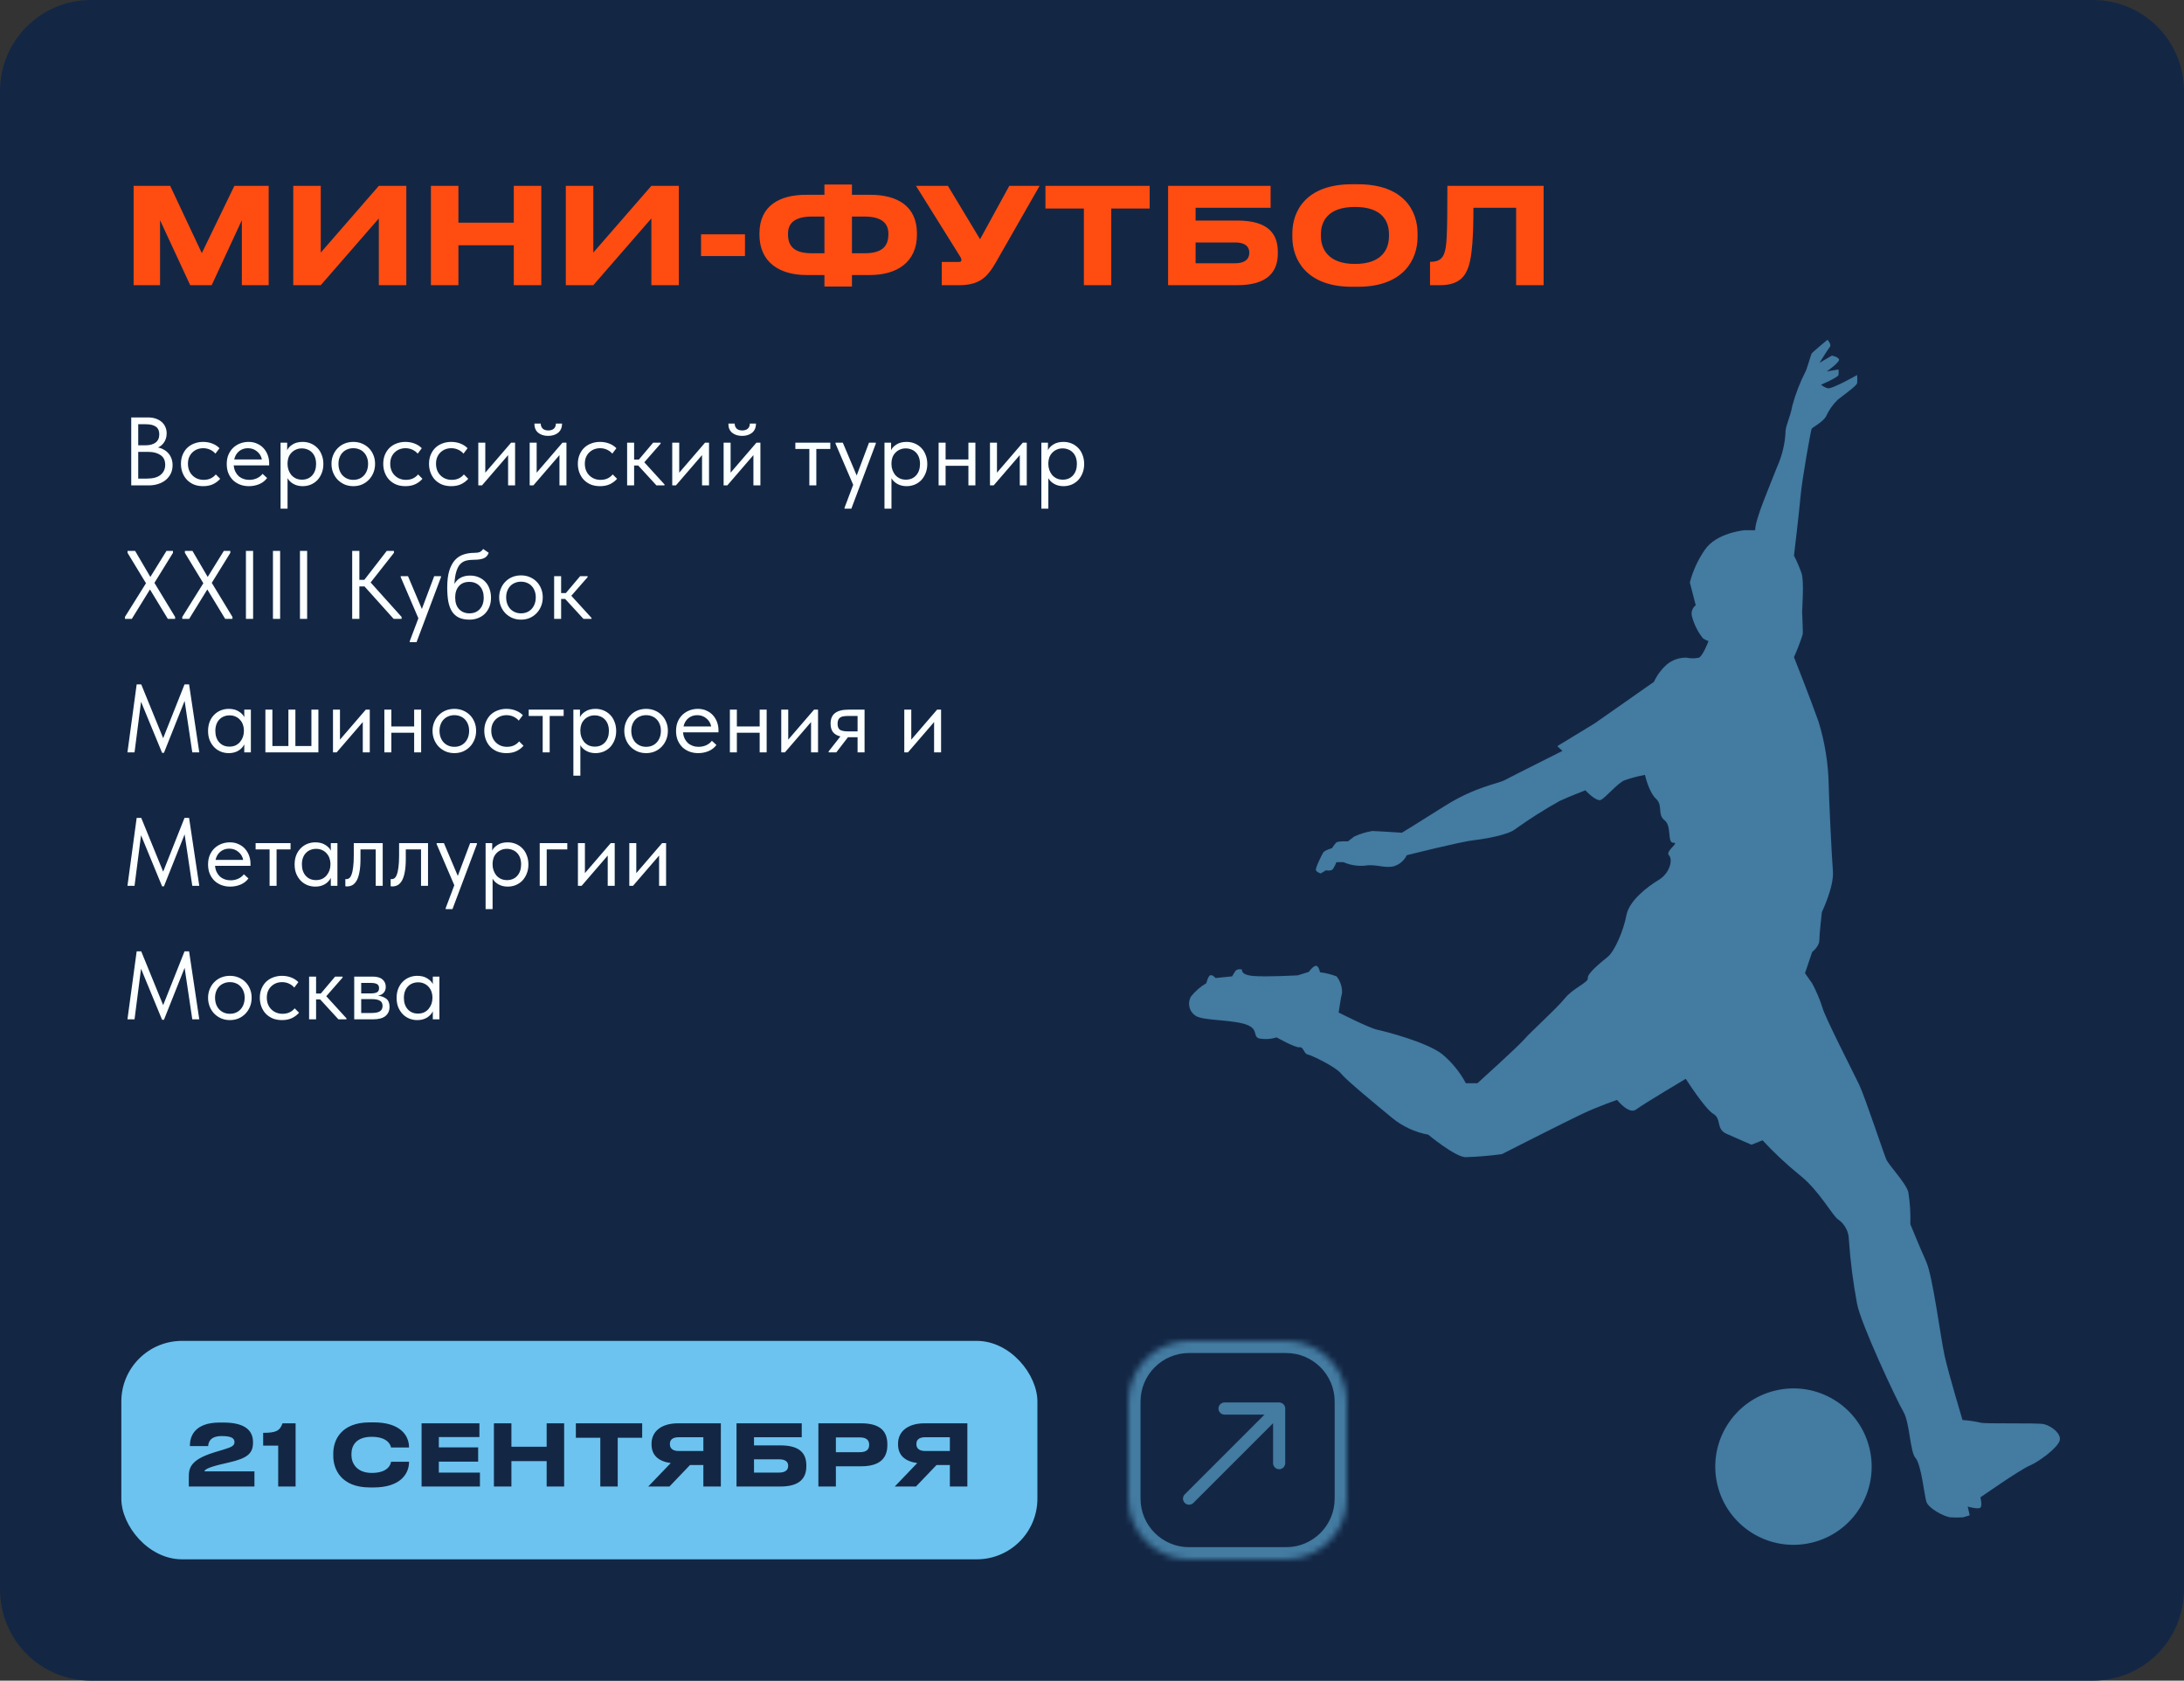
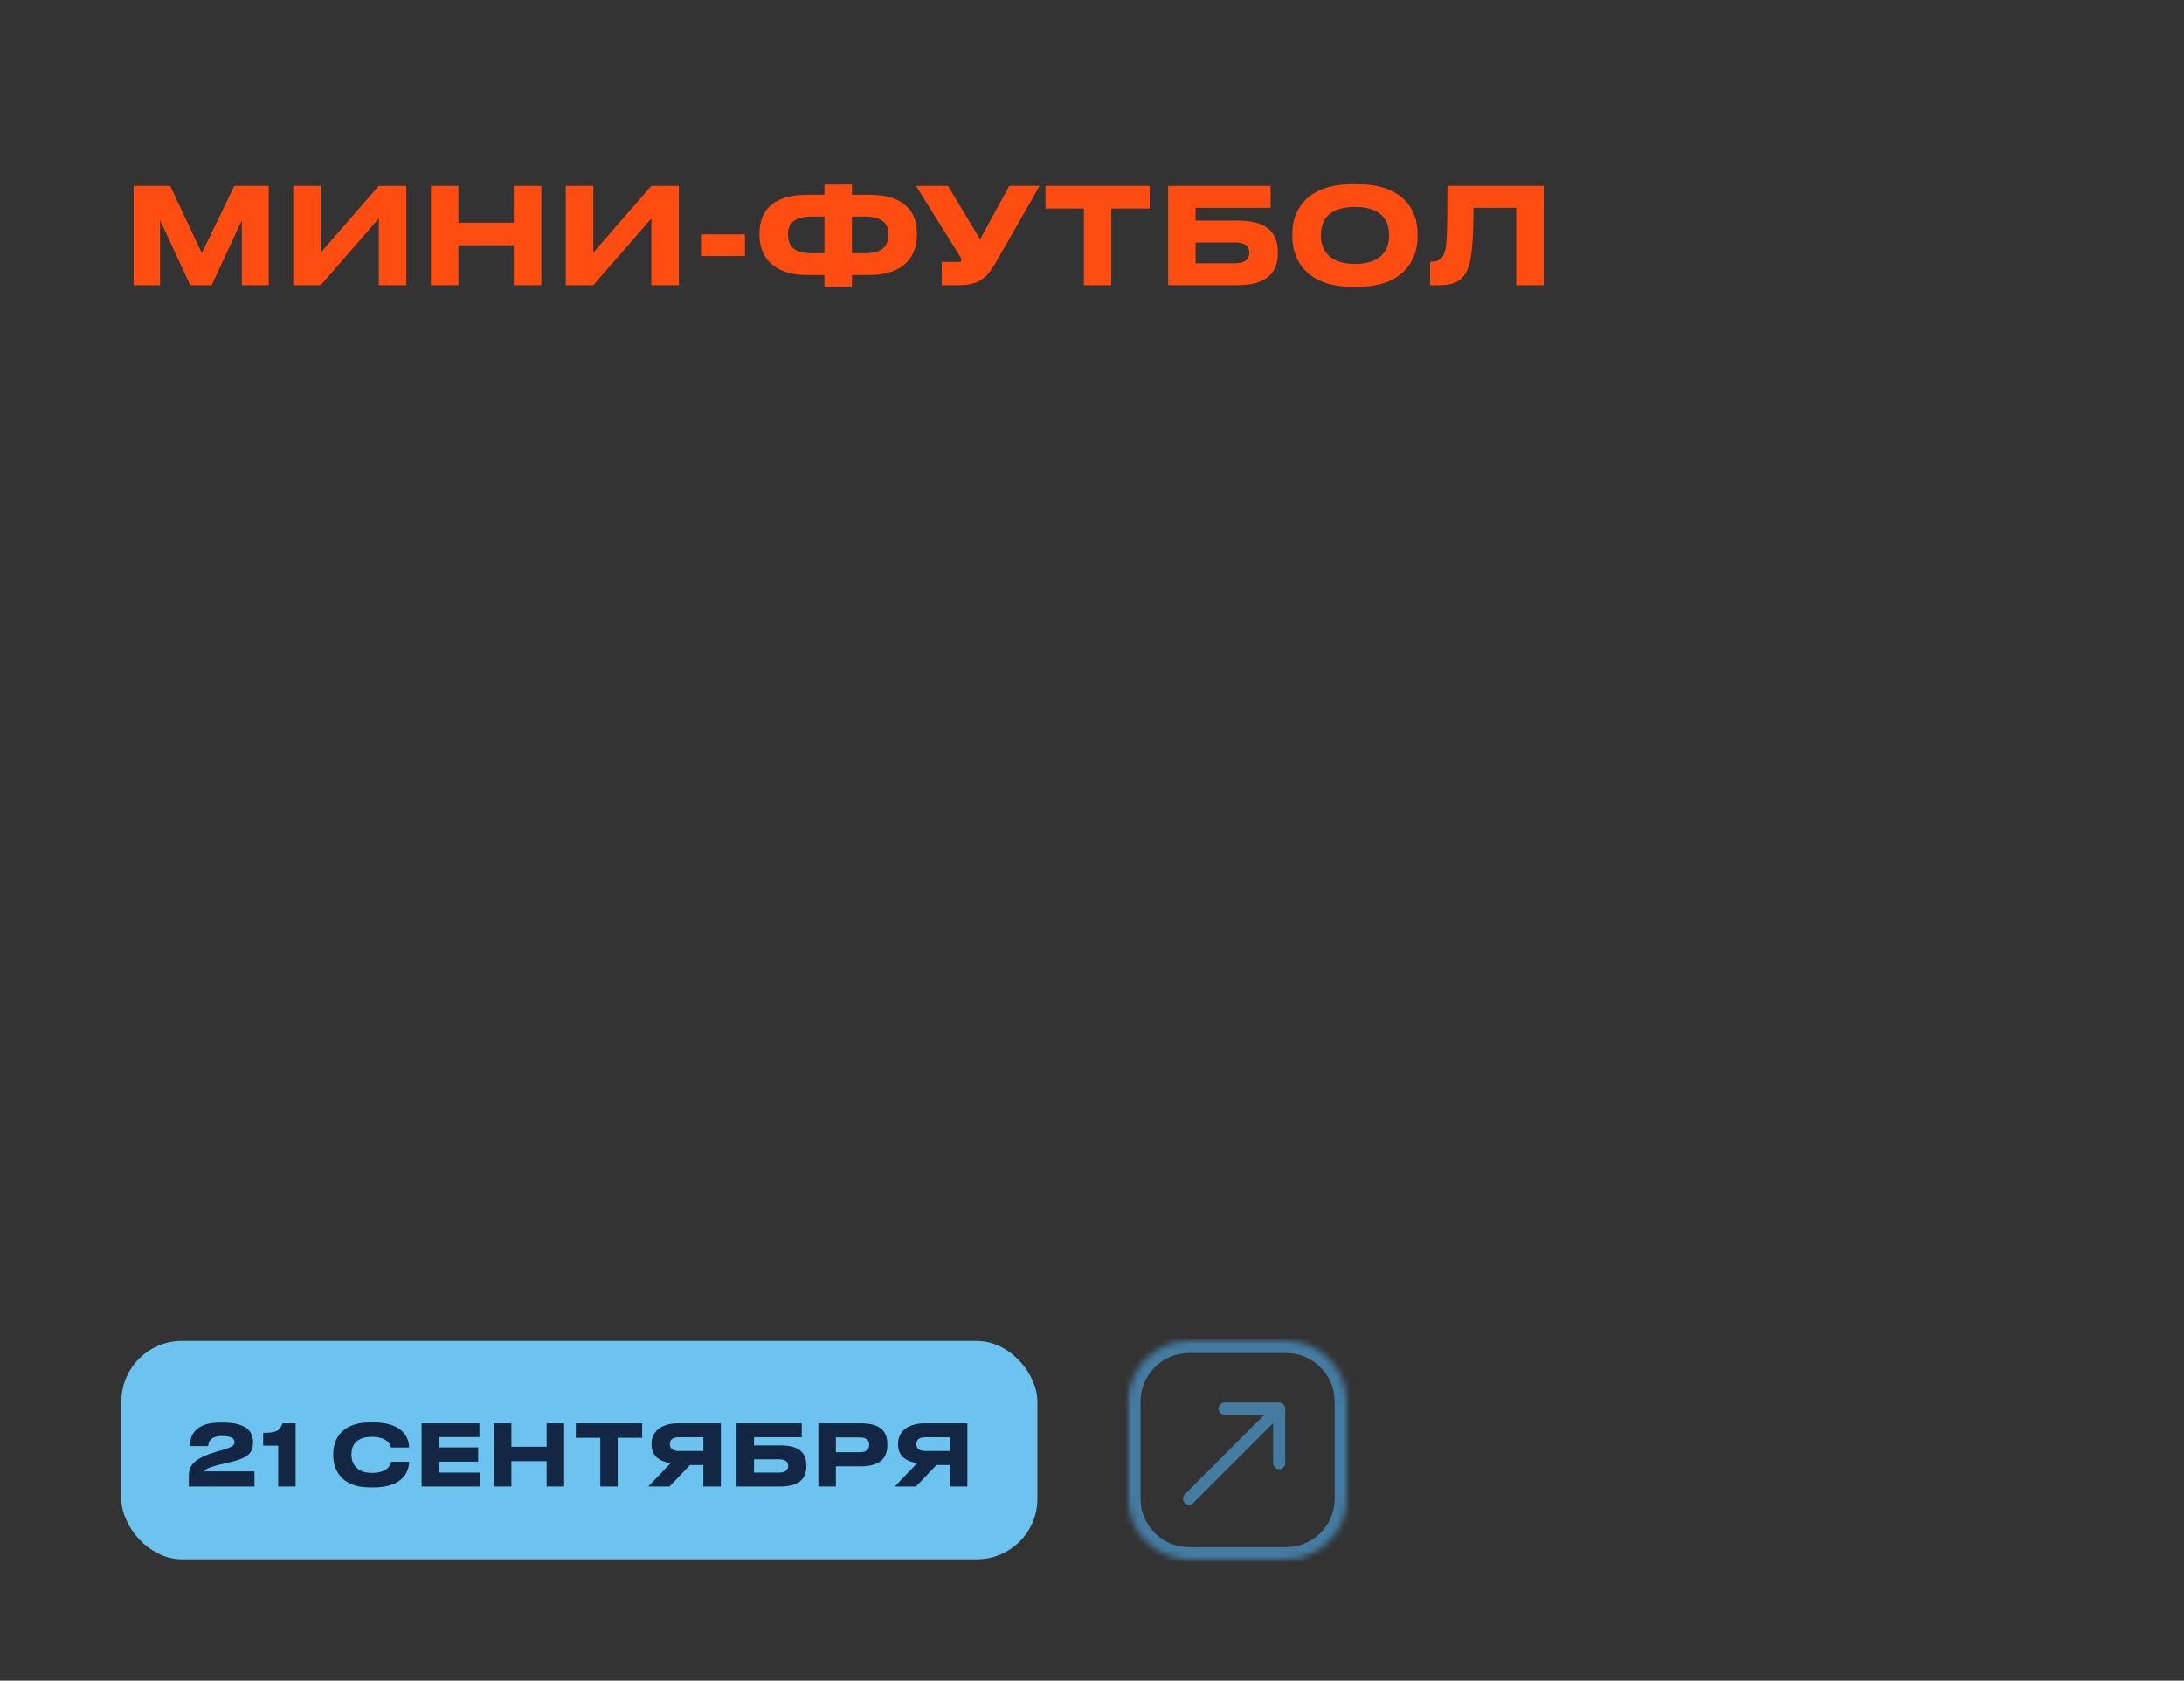
<svg xmlns="http://www.w3.org/2000/svg" width="360" height="277" viewBox="0 0 360 277" fill="none">
  <rect x="0" y="0" width="360" height="277" fill="#333333" stroke="none" />
-   <path d="M0 15C0 6.716 6.716 0 15 0H345C353.284 0 360 6.716 360 15V262C360 270.284 353.284 277 345 277H15C6.716 277 0 270.284 0 262V15Z" fill="#132745" />
-   <path d="M336.888 234.717C335.706 234.472 327.107 234.717 326.435 234.471C325.466 234.25 324.481 234.107 323.49 234.044C323.49 234.044 321.208 226.463 320.535 223.427C319.863 220.391 318.599 210.365 317.499 207.92C316.399 205.475 314.891 201.766 314.891 201.766C314.947 199.99 314.834 198.212 314.554 196.457C314.136 194.949 311.355 192.076 310.918 191.067C310.482 190.058 307.382 180.705 306.455 178.768C305.528 176.832 300.728 167.47 300.392 166.043C299.953 164.673 299.39 163.347 298.71 162.079L297.529 160.398L298.71 156.898C298.71 156.898 299.892 155.989 299.892 154.962C299.892 153.935 300.31 150.326 300.31 150.326C300.31 150.326 302.337 146.117 302.128 143.59C301.919 141.063 301.437 130.646 301.437 129.465C301.375 125.891 300.809 122.345 299.756 118.93C298.32 114.885 295.711 108.312 295.711 108.312C296.25 107.102 296.727 105.864 297.138 104.604C297.229 104.013 297.056 101.486 297.056 100.895C297.056 100.304 297.392 95.841 296.974 94.532C296.626 93.518 296.203 92.531 295.711 91.578C295.711 91.578 296.547 84.588 296.802 81.725C297.056 78.861 298.492 70.935 298.62 70.68C298.747 70.426 300.438 69.589 300.974 68.662C301.444 67.622 302.104 66.679 302.919 65.881C303.755 65.208 306.037 63.599 306.119 63.154C306.162 62.706 306.162 62.256 306.119 61.809C306.119 61.809 301.956 64.181 301.274 63.99C300.868 63.885 300.493 63.682 300.183 63.399C300.183 63.399 302.965 62.218 303.046 61.799C303.091 61.498 303.091 61.192 303.046 60.89L301.11 61.227C301.11 61.227 303.383 59.627 303.128 59.2C302.874 58.772 301.956 58.609 301.956 58.609L299.928 59.791C299.928 59.791 301.274 57.6 301.619 57.182C301.965 56.764 301.228 56 301.228 56C301.228 56 298.71 58.082 298.61 58.282C298.51 58.481 297.801 60.936 297.638 61.181C296.704 63.008 295.964 64.927 295.429 66.908C295.111 68.726 294.375 70.053 294.329 71.035C294.246 73.062 293.777 75.055 292.947 76.907C291.638 80.297 289.311 85.56 289.311 87.388C288.402 87.388 287.593 87.388 287.593 87.388C287.593 87.388 282.912 87.778 281.003 90.642C279.878 92.269 279.047 94.081 278.549 95.996L279.513 99.759C279.239 99.965 279.034 100.249 278.924 100.573C278.814 100.897 278.803 101.247 278.894 101.577C279.239 102.903 279.858 104.142 280.712 105.213C280.996 105.401 281.301 105.554 281.621 105.667C281.621 105.667 280.712 108.085 280.049 108.394C279.366 108.539 278.66 108.539 277.976 108.394C276.834 108.373 275.719 108.749 274.822 109.458C273.89 110.261 273.143 111.256 272.631 112.376L262.878 119.211L256.697 122.975L257.542 123.765C257.542 123.765 249.361 127.865 248.107 128.538C246.852 129.21 243.162 129.665 238.108 132.864C233.054 136.064 231.081 137.246 231.081 137.246C231.081 137.246 226.809 136.964 226.191 136.964C225.165 137.135 224.165 137.44 223.219 137.873L222.201 138.664C222.201 138.664 220.519 138.6 220.237 138.882C219.986 139.164 219.761 139.468 219.564 139.791C219.564 139.791 218.328 140.136 218.101 140.527C217.874 140.918 216.756 143.109 216.919 143.445C217.083 143.781 217.71 143.954 217.71 143.954L218.556 143.445C218.556 143.445 219.465 143.618 219.728 143.218C219.952 142.865 220.141 142.49 220.292 142.1H221.446C222.589 142.599 223.842 142.793 225.082 142.663C226.827 142.382 228.236 143.163 229.745 142.772C230.209 142.636 230.639 142.404 231.007 142.091C231.375 141.777 231.673 141.39 231.881 140.954C231.881 140.954 240.817 138.709 242.898 138.482C244.98 138.255 248.625 137.573 249.752 136.664C252.114 134.973 254.569 133.416 257.106 132.001C258.569 131.319 261.324 130.256 261.324 130.256C261.324 130.256 263.142 132.219 263.905 131.828C264.669 131.437 266.632 129.101 267.723 128.628C268.838 128.229 269.984 127.925 271.15 127.719C271.15 127.719 271.768 130.528 272.968 131.646C274.168 132.764 273.141 134.237 274.377 135.191C275.613 136.146 274.768 138.955 275.84 138.9C276.913 138.846 274.431 140.3 275.104 140.973C275.777 141.645 275.277 143.9 273.422 145.018C271.568 146.136 268.532 148.444 268.086 150.862C267.641 153.28 266.178 156.762 264.996 157.716C263.814 158.671 261.624 160.443 261.733 161.198C261.842 161.952 259.324 162.825 257.915 164.57C256.506 166.315 252.352 170.024 251.288 171.26C250.225 172.496 243.535 178.532 243.535 178.532H241.626C240.65 176.707 239.333 175.087 237.744 173.76C235.272 171.787 228.364 169.997 227.018 169.715C225.673 169.433 220.655 166.879 220.655 166.879C220.655 166.879 221.055 164.152 221.219 163.643C221.252 162.654 220.929 161.687 220.31 160.916C219.43 160.588 218.515 160.362 217.583 160.243C217.583 160.243 217.374 159.125 216.892 159.18C216.41 159.234 215.729 160.189 215.729 160.189L213.911 160.752C213.911 160.752 208.847 161.034 206.639 160.861C204.43 160.689 204.73 159.798 204.73 159.798C204.73 159.798 203.948 159.571 203.612 160.08C203.427 160.349 203.257 160.628 203.103 160.916L200.376 161.198C200.376 161.198 199.821 160.58 199.467 160.752C199.112 160.925 198.849 162.043 198.849 162.043C197.879 162.613 197.023 163.355 196.322 164.234C196.007 164.775 195.919 165.42 196.077 166.026C196.235 166.632 196.627 167.151 197.167 167.47C198.512 168.224 202.839 168.051 205.202 168.788C207.566 169.524 206.439 170.751 207.502 171.142C208.476 171.33 209.482 171.274 210.429 170.978C210.429 170.978 213.511 172.715 214.192 172.605C214.874 172.496 214.92 173.669 215.538 173.787C216.156 173.905 220.146 175.805 221.046 176.932C221.946 178.059 226.609 181.877 229.418 184.204C231.149 185.637 233.217 186.604 235.426 187.013C235.426 187.013 239.808 190.649 241.553 190.722C243.563 190.659 245.569 190.492 247.561 190.222C247.561 190.222 258.069 184.877 260.815 183.586C263.56 182.295 266.55 181.286 266.55 181.286C266.55 181.286 268.514 183.759 269.695 182.859C270.877 181.959 277.876 177.805 277.876 177.805C277.876 177.805 281.021 182.75 282.421 183.586C283.821 184.422 282.812 186.059 284.557 186.849C286.303 187.64 288.712 188.667 288.712 188.667L290.53 187.94C292.434 189.994 294.482 191.91 296.656 193.676C299.801 196.148 302.11 200.412 302.946 200.948C303.505 201.329 303.962 201.84 304.279 202.437C304.596 203.034 304.762 203.699 304.764 204.375C305.008 207.901 305.458 211.409 306.11 214.883C306.728 218.191 312.627 230.781 313.727 232.635C314.827 234.49 314.818 239.289 315.745 240.298C316.672 241.307 317.181 246.288 317.517 247.461C317.854 248.634 320.553 249.997 321.472 250.079C322.174 250.125 322.878 250.125 323.58 250.079L324.68 249.743L324.344 248.306C324.344 248.306 326.107 248.815 326.444 248.479C326.78 248.143 326.444 246.788 326.444 246.788C326.444 246.788 332.934 242.243 334.534 241.571C336.134 240.898 339.17 238.617 339.506 237.435C339.842 236.253 338.024 234.971 336.888 234.717Z" fill="#437BA1" />
-   <path d="M298.588 254.268C305.516 252.633 309.807 245.691 308.172 238.762C306.537 231.834 299.595 227.543 292.666 229.178C285.738 230.814 281.447 237.756 283.082 244.684C284.718 251.612 291.66 255.903 298.588 254.268Z" fill="#437BA1" />
  <path d="M22.024 47V30.632H28.052L33.266 41.72L38.634 30.632H44.288V47H39.866V36.286L34.894 47H31.352L26.38 36.286V47H22.024ZM62.444 47V36L52.874 47H48.342V30.632H52.874V41.632L62.444 30.632H66.976V47H62.444ZM84.692 47V40.422H75.562V47H71.03V30.632H75.562V36.704H84.692V30.632H89.224V47H84.692ZM107.368 47V36L97.798 47H93.266V30.632H97.798V41.632L107.368 30.632H111.9V47H107.368ZM115.558 38.618H122.796V42.204H115.558V38.618ZM135.898 32.106V30.412H140.43V32.106H143.444C147.778 32.106 151.144 33.866 151.144 38.486V38.662C151.144 43.282 147.756 45.328 143.4 45.328H140.43V47.22H135.898V45.328H132.928C128.572 45.328 125.184 43.282 125.184 38.662V38.486C125.184 33.866 128.55 32.106 132.884 32.106H135.898ZM135.898 35.692H133.83C131.344 35.692 129.892 36.55 129.892 38.486V38.662C129.892 40.884 131.3 41.742 133.83 41.742H135.898V35.692ZM140.43 35.692V41.742H142.498C145.028 41.742 146.436 40.884 146.436 38.662V38.486C146.436 36.55 144.984 35.692 142.498 35.692H140.43ZM171.361 30.632L164.079 43.37C162.671 45.768 161.395 47 158.051 47H155.235V43.172H158.073C158.337 43.172 158.469 43.084 158.469 42.886V42.864C158.469 42.622 158.403 42.49 158.161 42.116L150.989 30.632H156.247L161.549 39.432L166.367 30.632H171.361ZM178.662 47V34.372H172.326V30.632H189.508V34.372H183.172V47H178.662ZM192.545 47V30.632H209.441V34.24H197.077V36.352H203.963C209.045 36.352 210.629 38.53 210.629 41.522V41.764C210.629 44.756 208.979 47 203.963 47H192.545ZM197.077 43.392H203.611C205.173 43.392 205.921 42.71 205.921 41.72V41.566C205.921 40.598 205.173 39.96 203.611 39.96H197.077V43.392ZM222.859 30.368H223.827C231.483 30.368 233.661 34.856 233.661 38.442V39.102C233.661 42.622 231.483 47.264 223.827 47.264H222.859C215.203 47.264 213.025 42.622 213.025 39.102V38.442C213.025 34.878 215.203 30.368 222.859 30.368ZM228.953 38.926V38.618C228.953 36.594 227.963 34.108 223.343 34.108C218.767 34.108 217.733 36.594 217.733 38.618V38.926C217.733 40.906 218.833 43.502 223.343 43.502C227.941 43.502 228.953 40.906 228.953 38.926ZM249.911 47V34.24H242.871C242.871 38.706 242.673 42.116 242.079 43.898C241.551 45.46 240.605 47 237.349 47H235.721V43.15H235.875C237.217 43.15 237.767 42.534 238.031 41.852C238.471 40.708 238.581 39.146 238.581 30.632H254.443V47H249.911Z" fill="#FF4D12" />
-   <path d="M21.632 68.8H24.416C24.875 68.8 25.291 68.864 25.664 68.992C26.048 69.12 26.373 69.301 26.64 69.536C26.907 69.76 27.109 70.032 27.248 70.352C27.397 70.672 27.472 71.029 27.472 71.424C27.472 71.744 27.429 72.032 27.344 72.288C27.259 72.544 27.147 72.768 27.008 72.96C26.869 73.152 26.715 73.317 26.544 73.456C26.373 73.584 26.208 73.685 26.048 73.76C26.4 73.824 26.72 73.941 27.008 74.112C27.307 74.272 27.563 74.48 27.776 74.736C27.989 74.981 28.155 75.269 28.272 75.6C28.389 75.931 28.448 76.288 28.448 76.672C28.448 77.173 28.352 77.627 28.16 78.032C27.968 78.437 27.696 78.789 27.344 79.088C27.003 79.376 26.587 79.6 26.096 79.76C25.616 79.92 25.088 80 24.512 80H21.632V68.8ZM22.784 74.48V78.88H24.224C25.237 78.88 25.989 78.672 26.48 78.256C26.981 77.84 27.232 77.291 27.232 76.608C27.232 75.883 26.976 75.349 26.464 75.008C25.952 74.656 25.296 74.48 24.496 74.48H22.784ZM22.784 69.92V73.392H24C24.693 73.392 25.243 73.243 25.648 72.944C26.053 72.635 26.256 72.181 26.256 71.584C26.256 71.019 26.075 70.603 25.712 70.336C25.349 70.059 24.779 69.92 24 69.92H22.784ZM33.476 80.128C32.911 80.128 32.404 80.037 31.956 79.856C31.508 79.664 31.124 79.403 30.804 79.072C30.495 78.741 30.255 78.352 30.084 77.904C29.914 77.456 29.828 76.971 29.828 76.448C29.828 75.883 29.924 75.376 30.116 74.928C30.308 74.48 30.564 74.101 30.884 73.792C31.215 73.483 31.599 73.248 32.036 73.088C32.484 72.917 32.964 72.832 33.476 72.832C34.02 72.832 34.527 72.923 34.996 73.104C35.466 73.285 35.86 73.541 36.18 73.872L35.508 74.768C35.274 74.491 34.98 74.272 34.628 74.112C34.276 73.952 33.898 73.872 33.492 73.872C33.151 73.872 32.826 73.931 32.516 74.048C32.218 74.165 31.951 74.336 31.716 74.56C31.492 74.773 31.311 75.04 31.172 75.36C31.044 75.669 30.98 76.027 30.98 76.432C30.98 76.827 31.044 77.189 31.172 77.52C31.3 77.84 31.482 78.117 31.716 78.352C31.951 78.587 32.223 78.768 32.532 78.896C32.852 79.024 33.199 79.088 33.572 79.088C34.01 79.088 34.399 79.008 34.74 78.848C35.082 78.677 35.359 78.459 35.572 78.192L36.292 78.912C35.994 79.264 35.61 79.557 35.14 79.792C34.671 80.016 34.116 80.128 33.476 80.128ZM41.023 80.128C40.501 80.128 40.015 80.043 39.567 79.872C39.13 79.701 38.746 79.461 38.415 79.152C38.095 78.832 37.839 78.448 37.647 78C37.466 77.552 37.375 77.045 37.375 76.48C37.375 75.893 37.471 75.376 37.663 74.928C37.866 74.469 38.133 74.085 38.463 73.776C38.804 73.467 39.188 73.232 39.615 73.072C40.053 72.912 40.506 72.832 40.975 72.832C41.519 72.832 41.999 72.933 42.415 73.136C42.842 73.328 43.199 73.589 43.487 73.92C43.775 74.251 43.994 74.624 44.143 75.04C44.292 75.456 44.367 75.877 44.367 76.304V76.704H38.527C38.559 77.077 38.645 77.413 38.783 77.712C38.922 78 39.103 78.251 39.327 78.464C39.562 78.667 39.828 78.821 40.127 78.928C40.426 79.035 40.746 79.088 41.087 79.088C41.535 79.088 41.951 79.003 42.335 78.832C42.73 78.651 43.044 78.405 43.279 78.096L44.031 78.784C43.69 79.243 43.247 79.584 42.703 79.808C42.17 80.021 41.61 80.128 41.023 80.128ZM40.863 73.872C40.298 73.872 39.812 74.037 39.407 74.368C39.002 74.699 38.735 75.152 38.607 75.728H43.167C43.06 75.184 42.794 74.741 42.367 74.4C41.951 74.048 41.45 73.872 40.863 73.872ZM46.247 83.84V72.96H47.335V74.208C47.484 73.856 47.778 73.541 48.215 73.264C48.652 72.976 49.212 72.832 49.895 72.832C50.364 72.832 50.807 72.917 51.223 73.088C51.639 73.259 52.002 73.504 52.311 73.824C52.62 74.133 52.86 74.517 53.031 74.976C53.212 75.424 53.303 75.925 53.303 76.48C53.303 77.045 53.207 77.557 53.015 78.016C52.834 78.464 52.588 78.848 52.279 79.168C51.969 79.477 51.607 79.717 51.191 79.888C50.775 80.048 50.343 80.128 49.895 80.128C49.319 80.128 48.812 80.005 48.375 79.76C47.938 79.515 47.612 79.2 47.399 78.816V83.84H46.247ZM49.751 73.904C49.377 73.904 49.047 73.973 48.759 74.112C48.471 74.24 48.225 74.416 48.023 74.64C47.82 74.853 47.666 75.104 47.559 75.392C47.463 75.669 47.41 75.963 47.399 76.272V76.528C47.399 76.837 47.452 77.147 47.559 77.456C47.666 77.755 47.815 78.027 48.007 78.272C48.209 78.507 48.46 78.699 48.759 78.848C49.057 78.987 49.399 79.056 49.783 79.056C50.476 79.056 51.036 78.821 51.463 78.352C51.889 77.872 52.103 77.243 52.103 76.464C52.103 76.059 52.044 75.696 51.927 75.376C51.809 75.056 51.644 74.789 51.431 74.576C51.218 74.352 50.967 74.187 50.679 74.08C50.391 73.963 50.081 73.904 49.751 73.904ZM58.241 80.128C57.729 80.128 57.254 80.037 56.817 79.856C56.379 79.664 55.995 79.403 55.665 79.072C55.345 78.741 55.094 78.352 54.913 77.904C54.731 77.456 54.641 76.971 54.641 76.448C54.641 75.936 54.731 75.461 54.913 75.024C55.094 74.576 55.345 74.192 55.665 73.872C55.985 73.541 56.363 73.285 56.801 73.104C57.249 72.923 57.729 72.832 58.241 72.832C58.753 72.832 59.227 72.923 59.665 73.104C60.102 73.285 60.481 73.536 60.801 73.856C61.121 74.176 61.371 74.56 61.553 75.008C61.734 75.445 61.825 75.925 61.825 76.448C61.825 76.971 61.734 77.456 61.553 77.904C61.371 78.352 61.121 78.741 60.801 79.072C60.481 79.403 60.102 79.664 59.665 79.856C59.227 80.037 58.753 80.128 58.241 80.128ZM58.241 79.088C58.603 79.088 58.934 79.024 59.233 78.896C59.531 78.768 59.787 78.587 60.001 78.352C60.214 78.117 60.379 77.84 60.497 77.52C60.614 77.189 60.673 76.832 60.673 76.448C60.673 76.064 60.614 75.717 60.497 75.408C60.379 75.088 60.214 74.816 60.001 74.592C59.787 74.357 59.531 74.181 59.233 74.064C58.934 73.936 58.603 73.872 58.241 73.872C57.878 73.872 57.547 73.936 57.249 74.064C56.95 74.181 56.689 74.357 56.465 74.592C56.251 74.816 56.086 75.088 55.969 75.408C55.851 75.717 55.793 76.064 55.793 76.448C55.793 76.832 55.851 77.189 55.969 77.52C56.086 77.84 56.251 78.117 56.465 78.352C56.689 78.587 56.95 78.768 57.249 78.896C57.547 79.024 57.878 79.088 58.241 79.088ZM66.82 80.128C66.255 80.128 65.748 80.037 65.3 79.856C64.852 79.664 64.468 79.403 64.148 79.072C63.839 78.741 63.599 78.352 63.428 77.904C63.257 77.456 63.172 76.971 63.172 76.448C63.172 75.883 63.268 75.376 63.46 74.928C63.652 74.48 63.908 74.101 64.228 73.792C64.559 73.483 64.943 73.248 65.38 73.088C65.828 72.917 66.308 72.832 66.82 72.832C67.364 72.832 67.871 72.923 68.34 73.104C68.809 73.285 69.204 73.541 69.524 73.872L68.852 74.768C68.617 74.491 68.324 74.272 67.972 74.112C67.62 73.952 67.241 73.872 66.836 73.872C66.495 73.872 66.169 73.931 65.86 74.048C65.561 74.165 65.295 74.336 65.06 74.56C64.836 74.773 64.655 75.04 64.516 75.36C64.388 75.669 64.324 76.027 64.324 76.432C64.324 76.827 64.388 77.189 64.516 77.52C64.644 77.84 64.825 78.117 65.06 78.352C65.295 78.587 65.567 78.768 65.876 78.896C66.196 79.024 66.543 79.088 66.916 79.088C67.353 79.088 67.743 79.008 68.084 78.848C68.425 78.677 68.703 78.459 68.916 78.192L69.636 78.912C69.337 79.264 68.953 79.557 68.484 79.792C68.015 80.016 67.46 80.128 66.82 80.128ZM74.367 80.128C73.802 80.128 73.295 80.037 72.847 79.856C72.399 79.664 72.015 79.403 71.695 79.072C71.385 78.741 71.145 78.352 70.975 77.904C70.804 77.456 70.719 76.971 70.719 76.448C70.719 75.883 70.815 75.376 71.007 74.928C71.199 74.48 71.455 74.101 71.775 73.792C72.106 73.483 72.49 73.248 72.927 73.088C73.375 72.917 73.855 72.832 74.367 72.832C74.911 72.832 75.418 72.923 75.887 73.104C76.356 73.285 76.751 73.541 77.071 73.872L76.399 74.768C76.164 74.491 75.871 74.272 75.519 74.112C75.167 73.952 74.788 73.872 74.383 73.872C74.041 73.872 73.716 73.931 73.407 74.048C73.108 74.165 72.841 74.336 72.607 74.56C72.383 74.773 72.201 75.04 72.063 75.36C71.935 75.669 71.871 76.027 71.871 76.432C71.871 76.827 71.935 77.189 72.063 77.52C72.191 77.84 72.372 78.117 72.607 78.352C72.841 78.587 73.114 78.768 73.423 78.896C73.743 79.024 74.09 79.088 74.463 79.088C74.9 79.088 75.29 79.008 75.631 78.848C75.972 78.677 76.249 78.459 76.463 78.192L77.183 78.912C76.884 79.264 76.5 79.557 76.031 79.792C75.561 80.016 75.007 80.128 74.367 80.128ZM78.841 72.96H79.993V77.904L84.249 72.96H84.905V80H83.753V75.008L79.449 80H78.841V72.96ZM87.309 72.96H88.461V77.904L92.717 72.96H93.373V80H92.221V75.008L87.917 80H87.309V72.96ZM90.349 71.84C89.688 71.84 89.144 71.669 88.717 71.328C88.291 70.976 88.083 70.469 88.093 69.808H89.133C89.133 70.149 89.24 70.427 89.453 70.64C89.667 70.843 89.976 70.944 90.381 70.944C90.765 70.944 91.069 70.848 91.293 70.656C91.517 70.453 91.629 70.171 91.629 69.808H92.653C92.643 70.469 92.424 70.976 91.997 71.328C91.571 71.669 91.021 71.84 90.349 71.84ZM98.898 80.128C98.333 80.128 97.826 80.037 97.378 79.856C96.93 79.664 96.546 79.403 96.226 79.072C95.917 78.741 95.677 78.352 95.506 77.904C95.335 77.456 95.25 76.971 95.25 76.448C95.25 75.883 95.346 75.376 95.538 74.928C95.73 74.48 95.986 74.101 96.306 73.792C96.637 73.483 97.021 73.248 97.458 73.088C97.906 72.917 98.386 72.832 98.898 72.832C99.442 72.832 99.949 72.923 100.418 73.104C100.887 73.285 101.282 73.541 101.602 73.872L100.93 74.768C100.695 74.491 100.402 74.272 100.05 74.112C99.698 73.952 99.32 73.872 98.914 73.872C98.573 73.872 98.248 73.931 97.938 74.048C97.639 74.165 97.373 74.336 97.138 74.56C96.914 74.773 96.733 75.04 96.594 75.36C96.466 75.669 96.402 76.027 96.402 76.432C96.402 76.827 96.466 77.189 96.594 77.52C96.722 77.84 96.903 78.117 97.138 78.352C97.373 78.587 97.645 78.768 97.954 78.896C98.274 79.024 98.621 79.088 98.994 79.088C99.431 79.088 99.821 79.008 100.162 78.848C100.503 78.677 100.781 78.459 100.994 78.192L101.714 78.912C101.415 79.264 101.031 79.557 100.562 79.792C100.093 80.016 99.538 80.128 98.898 80.128ZM103.372 72.96H104.524V75.744H105.308L107.66 72.96H108.892V73.12L106.204 76.192L109.532 79.84V80H108.204L105.196 76.72H104.524V80H103.372V72.96ZM110.809 72.96H111.961V77.904L116.217 72.96H116.873V80H115.721V75.008L111.417 80H110.809V72.96ZM119.278 72.96H120.43V77.904L124.686 72.96H125.342V80H124.19V75.008L119.886 80H119.278V72.96ZM122.318 71.84C121.657 71.84 121.113 71.669 120.686 71.328C120.259 70.976 120.051 70.469 120.062 69.808H121.102C121.102 70.149 121.209 70.427 121.422 70.64C121.635 70.843 121.945 70.944 122.35 70.944C122.734 70.944 123.038 70.848 123.262 70.656C123.486 70.453 123.598 70.171 123.598 69.808H124.622C124.611 70.469 124.393 70.976 123.966 71.328C123.539 71.669 122.99 71.84 122.318 71.84ZM133.407 74H131.103V72.96H136.863V74H134.559V80H133.407V74ZM139.212 83.68L140.636 79.904L137.724 73.12V72.96H138.924L141.212 78.368L143.244 72.96H144.364V73.12L140.332 83.84H139.212V83.68ZM145.794 83.84V72.96H146.882V74.208C147.031 73.856 147.324 73.541 147.762 73.264C148.199 72.976 148.759 72.832 149.442 72.832C149.911 72.832 150.354 72.917 150.77 73.088C151.186 73.259 151.548 73.504 151.858 73.824C152.167 74.133 152.407 74.517 152.578 74.976C152.759 75.424 152.85 75.925 152.85 76.48C152.85 77.045 152.754 77.557 152.562 78.016C152.38 78.464 152.135 78.848 151.826 79.168C151.516 79.477 151.154 79.717 150.738 79.888C150.322 80.048 149.89 80.128 149.442 80.128C148.866 80.128 148.359 80.005 147.922 79.76C147.484 79.515 147.159 79.2 146.946 78.816V83.84H145.794ZM149.298 73.904C148.924 73.904 148.594 73.973 148.306 74.112C148.018 74.24 147.772 74.416 147.57 74.64C147.367 74.853 147.212 75.104 147.106 75.392C147.01 75.669 146.956 75.963 146.946 76.272V76.528C146.946 76.837 146.999 77.147 147.106 77.456C147.212 77.755 147.362 78.027 147.554 78.272C147.756 78.507 148.007 78.699 148.306 78.848C148.604 78.987 148.946 79.056 149.33 79.056C150.023 79.056 150.583 78.821 151.01 78.352C151.436 77.872 151.65 77.243 151.65 76.464C151.65 76.059 151.591 75.696 151.474 75.376C151.356 75.056 151.191 74.789 150.978 74.576C150.764 74.352 150.514 74.187 150.226 74.08C149.938 73.963 149.628 73.904 149.298 73.904ZM159.628 76.768H155.868V80H154.716V72.96H155.868V75.728H159.628V72.96H160.78V80H159.628V76.768ZM163.184 72.96H164.336V77.904L168.592 72.96H169.248V80H168.096V75.008L163.792 80H163.184V72.96ZM171.653 83.84V72.96H172.741V74.208C172.89 73.856 173.184 73.541 173.621 73.264C174.058 72.976 174.618 72.832 175.301 72.832C175.77 72.832 176.213 72.917 176.629 73.088C177.045 73.259 177.408 73.504 177.717 73.824C178.026 74.133 178.266 74.517 178.437 74.976C178.618 75.424 178.709 75.925 178.709 76.48C178.709 77.045 178.613 77.557 178.421 78.016C178.24 78.464 177.994 78.848 177.685 79.168C177.376 79.477 177.013 79.717 176.597 79.888C176.181 80.048 175.749 80.128 175.301 80.128C174.725 80.128 174.218 80.005 173.781 79.76C173.344 79.515 173.018 79.2 172.805 78.816V83.84H171.653ZM175.157 73.904C174.784 73.904 174.453 73.973 174.165 74.112C173.877 74.24 173.632 74.416 173.429 74.64C173.226 74.853 173.072 75.104 172.965 75.392C172.869 75.669 172.816 75.963 172.805 76.272V76.528C172.805 76.837 172.858 77.147 172.965 77.456C173.072 77.755 173.221 78.027 173.413 78.272C173.616 78.507 173.866 78.699 174.165 78.848C174.464 78.987 174.805 79.056 175.189 79.056C175.882 79.056 176.442 78.821 176.869 78.352C177.296 77.872 177.509 77.243 177.509 76.464C177.509 76.059 177.45 75.696 177.333 75.376C177.216 75.056 177.05 74.789 176.837 74.576C176.624 74.352 176.373 74.187 176.085 74.08C175.797 73.963 175.488 73.904 175.157 73.904ZM20.592 101.68L24.064 96.128L21.024 91.12V90.8H22.272L24.784 95.088L27.44 90.8H28.512V91.12L25.456 96.064L28.864 101.68V102H27.664L24.72 97.152L21.728 102H20.592V101.68ZM30.045 101.68L33.517 96.128L30.477 91.12V90.8H31.725L34.237 95.088L36.893 90.8H37.965V91.12L34.909 96.064L38.317 101.68V102H37.117L34.173 97.152L31.181 102H30.045V101.68ZM41.722 102H40.538V90.8H41.722V102ZM46.175 102H44.991V90.8H46.175V102ZM50.629 102H49.444V90.8H50.629V102ZM59.238 95.568H60.054L63.75 90.8H64.934V91.12L61.094 96L66.198 101.68V102H64.886L60.086 96.656H59.238V102H58.054V90.8H59.238V95.568ZM67.54 105.68L68.964 101.904L66.052 95.12V94.96H67.252L69.54 100.368L71.572 94.96H72.692V95.12L68.66 105.84H67.54V105.68ZM77.415 102.128C76.711 102.128 76.119 102.016 75.639 101.792C75.169 101.557 74.791 101.221 74.503 100.784C74.225 100.336 74.023 99.787 73.895 99.136C73.778 98.475 73.719 97.712 73.719 96.848C73.719 95.728 73.831 94.8 74.055 94.064C74.29 93.328 74.604 92.741 74.999 92.304C75.404 91.867 75.874 91.563 76.407 91.392C76.951 91.211 77.527 91.12 78.135 91.12C78.54 91.12 78.85 91.077 79.063 90.992C79.276 90.907 79.468 90.736 79.639 90.48L80.551 91.104C80.401 91.552 80.129 91.856 79.735 92.016C79.351 92.176 78.828 92.256 78.167 92.256C77.665 92.256 77.223 92.304 76.839 92.4C76.466 92.496 76.14 92.688 75.863 92.976C75.596 93.264 75.383 93.669 75.223 94.192C75.063 94.704 74.956 95.381 74.903 96.224C75.201 95.744 75.564 95.397 75.991 95.184C76.418 94.971 76.913 94.864 77.479 94.864C78.023 94.864 78.508 94.96 78.935 95.152C79.362 95.333 79.724 95.589 80.023 95.92C80.322 96.24 80.546 96.624 80.695 97.072C80.855 97.52 80.935 98 80.935 98.512C80.935 99.088 80.839 99.605 80.647 100.064C80.455 100.512 80.199 100.891 79.879 101.2C79.559 101.499 79.186 101.728 78.759 101.888C78.332 102.048 77.884 102.128 77.415 102.128ZM77.383 101.088C78.087 101.088 78.652 100.859 79.079 100.4C79.516 99.931 79.735 99.296 79.735 98.496C79.735 98.112 79.681 97.765 79.575 97.456C79.468 97.136 79.314 96.864 79.111 96.64C78.908 96.405 78.657 96.224 78.359 96.096C78.071 95.968 77.735 95.904 77.351 95.904C76.615 95.904 76.044 96.139 75.639 96.608C75.234 97.067 75.031 97.691 75.031 98.48C75.031 99.312 75.249 99.957 75.687 100.416C76.124 100.864 76.689 101.088 77.383 101.088ZM85.881 102.128C85.369 102.128 84.895 102.037 84.457 101.856C84.02 101.664 83.636 101.403 83.305 101.072C82.985 100.741 82.735 100.352 82.553 99.904C82.372 99.456 82.281 98.971 82.281 98.448C82.281 97.936 82.372 97.461 82.553 97.024C82.735 96.576 82.985 96.192 83.305 95.872C83.625 95.541 84.004 95.285 84.441 95.104C84.889 94.923 85.369 94.832 85.881 94.832C86.393 94.832 86.868 94.923 87.305 95.104C87.743 95.285 88.121 95.536 88.441 95.856C88.761 96.176 89.012 96.56 89.193 97.008C89.375 97.445 89.465 97.925 89.465 98.448C89.465 98.971 89.375 99.456 89.193 99.904C89.012 100.352 88.761 100.741 88.441 101.072C88.121 101.403 87.743 101.664 87.305 101.856C86.868 102.037 86.393 102.128 85.881 102.128ZM85.881 101.088C86.244 101.088 86.575 101.024 86.873 100.896C87.172 100.768 87.428 100.587 87.641 100.352C87.855 100.117 88.02 99.84 88.137 99.52C88.255 99.189 88.313 98.832 88.313 98.448C88.313 98.064 88.255 97.717 88.137 97.408C88.02 97.088 87.855 96.816 87.641 96.592C87.428 96.357 87.172 96.181 86.873 96.064C86.575 95.936 86.244 95.872 85.881 95.872C85.519 95.872 85.188 95.936 84.889 96.064C84.591 96.181 84.329 96.357 84.105 96.592C83.892 96.816 83.727 97.088 83.609 97.408C83.492 97.717 83.433 98.064 83.433 98.448C83.433 98.832 83.492 99.189 83.609 99.52C83.727 99.84 83.892 100.117 84.105 100.352C84.329 100.587 84.591 100.768 84.889 100.896C85.188 101.024 85.519 101.088 85.881 101.088ZM91.341 94.96H92.493V97.744H93.277L95.629 94.96H96.861V95.12L94.173 98.192L97.501 101.84V102H96.173L93.165 98.72H92.493V102H91.341V94.96ZM22.528 112.8H23.28L26.896 121.664L30.416 112.8H31.168L32.848 124H31.696L30.432 115.52L27.024 124.08H26.72L23.248 115.664L22.176 124H21.008L22.528 112.8ZM37.705 124.128C37.257 124.128 36.825 124.048 36.409 123.888C35.993 123.717 35.63 123.477 35.321 123.168C35.012 122.848 34.761 122.464 34.569 122.016C34.388 121.557 34.297 121.045 34.297 120.48C34.297 119.925 34.382 119.424 34.553 118.976C34.734 118.517 34.98 118.133 35.289 117.824C35.598 117.504 35.961 117.259 36.377 117.088C36.793 116.917 37.236 116.832 37.705 116.832C38.377 116.832 38.932 116.976 39.369 117.264C39.817 117.541 40.116 117.856 40.265 118.208V116.96H41.353V124H40.265V122.688C40.062 123.104 39.737 123.451 39.289 123.728C38.841 123.995 38.313 124.128 37.705 124.128ZM37.817 123.056C38.201 123.056 38.542 122.987 38.841 122.848C39.14 122.699 39.385 122.507 39.577 122.272C39.78 122.027 39.934 121.755 40.041 121.456C40.148 121.147 40.201 120.837 40.201 120.528V120.272C40.19 119.963 40.132 119.669 40.025 119.392C39.918 119.104 39.764 118.853 39.561 118.64C39.369 118.416 39.129 118.24 38.841 118.112C38.553 117.973 38.222 117.904 37.849 117.904C37.508 117.904 37.193 117.963 36.905 118.08C36.628 118.187 36.382 118.352 36.169 118.576C35.956 118.789 35.79 119.056 35.673 119.376C35.556 119.696 35.497 120.059 35.497 120.464C35.497 121.243 35.71 121.872 36.137 122.352C36.564 122.821 37.124 123.056 37.817 123.056ZM51.331 116.96H52.483V124H43.747V116.96H44.899V122.96H47.539V116.96H48.691V122.96H51.331V116.96ZM54.888 116.96H56.039V121.904L60.295 116.96H60.952V124H59.8V119.008L55.495 124H54.888V116.96ZM68.268 120.768H64.508V124H63.356V116.96H64.508V119.728H68.268V116.96H69.42V124H68.268V120.768ZM74.897 124.128C74.385 124.128 73.91 124.037 73.473 123.856C73.036 123.664 72.652 123.403 72.321 123.072C72.001 122.741 71.75 122.352 71.569 121.904C71.388 121.456 71.297 120.971 71.297 120.448C71.297 119.936 71.388 119.461 71.569 119.024C71.75 118.576 72.001 118.192 72.321 117.872C72.641 117.541 73.02 117.285 73.457 117.104C73.905 116.923 74.385 116.832 74.897 116.832C75.409 116.832 75.884 116.923 76.321 117.104C76.758 117.285 77.137 117.536 77.457 117.856C77.777 118.176 78.028 118.56 78.209 119.008C78.39 119.445 78.481 119.925 78.481 120.448C78.481 120.971 78.39 121.456 78.209 121.904C78.028 122.352 77.777 122.741 77.457 123.072C77.137 123.403 76.758 123.664 76.321 123.856C75.884 124.037 75.409 124.128 74.897 124.128ZM74.897 123.088C75.26 123.088 75.59 123.024 75.889 122.896C76.188 122.768 76.444 122.587 76.657 122.352C76.87 122.117 77.036 121.84 77.153 121.52C77.27 121.189 77.329 120.832 77.329 120.448C77.329 120.064 77.27 119.717 77.153 119.408C77.036 119.088 76.87 118.816 76.657 118.592C76.444 118.357 76.188 118.181 75.889 118.064C75.59 117.936 75.26 117.872 74.897 117.872C74.534 117.872 74.204 117.936 73.905 118.064C73.606 118.181 73.345 118.357 73.121 118.592C72.908 118.816 72.742 119.088 72.625 119.408C72.508 119.717 72.449 120.064 72.449 120.448C72.449 120.832 72.508 121.189 72.625 121.52C72.742 121.84 72.908 122.117 73.121 122.352C73.345 122.587 73.606 122.768 73.905 122.896C74.204 123.024 74.534 123.088 74.897 123.088ZM83.476 124.128C82.911 124.128 82.404 124.037 81.956 123.856C81.508 123.664 81.124 123.403 80.804 123.072C80.495 122.741 80.255 122.352 80.084 121.904C79.914 121.456 79.828 120.971 79.828 120.448C79.828 119.883 79.924 119.376 80.116 118.928C80.308 118.48 80.564 118.101 80.884 117.792C81.215 117.483 81.599 117.248 82.036 117.088C82.484 116.917 82.964 116.832 83.476 116.832C84.02 116.832 84.527 116.923 84.996 117.104C85.466 117.285 85.86 117.541 86.18 117.872L85.508 118.768C85.274 118.491 84.98 118.272 84.628 118.112C84.276 117.952 83.898 117.872 83.492 117.872C83.151 117.872 82.826 117.931 82.516 118.048C82.218 118.165 81.951 118.336 81.716 118.56C81.492 118.773 81.311 119.04 81.172 119.36C81.044 119.669 80.98 120.027 80.98 120.432C80.98 120.827 81.044 121.189 81.172 121.52C81.3 121.84 81.482 122.117 81.716 122.352C81.951 122.587 82.223 122.768 82.532 122.896C82.852 123.024 83.199 123.088 83.572 123.088C84.01 123.088 84.399 123.008 84.74 122.848C85.082 122.677 85.359 122.459 85.572 122.192L86.292 122.912C85.994 123.264 85.61 123.557 85.14 123.792C84.671 124.016 84.116 124.128 83.476 124.128ZM89.454 118H87.15V116.96H92.91V118H90.606V124H89.454V118ZM94.513 127.84V116.96H95.6V118.208C95.75 117.856 96.043 117.541 96.481 117.264C96.918 116.976 97.478 116.832 98.16 116.832C98.63 116.832 99.073 116.917 99.489 117.088C99.904 117.259 100.267 117.504 100.577 117.824C100.886 118.133 101.126 118.517 101.297 118.976C101.478 119.424 101.569 119.925 101.569 120.48C101.569 121.045 101.473 121.557 101.281 122.016C101.099 122.464 100.854 122.848 100.545 123.168C100.235 123.477 99.873 123.717 99.457 123.888C99.04 124.048 98.609 124.128 98.16 124.128C97.585 124.128 97.078 124.005 96.641 123.76C96.203 123.515 95.878 123.2 95.665 122.816V127.84H94.513ZM98.016 117.904C97.643 117.904 97.312 117.973 97.025 118.112C96.737 118.24 96.491 118.416 96.288 118.64C96.086 118.853 95.931 119.104 95.825 119.392C95.728 119.669 95.675 119.963 95.665 120.272V120.528C95.665 120.837 95.718 121.147 95.825 121.456C95.931 121.755 96.081 122.027 96.272 122.272C96.475 122.507 96.726 122.699 97.025 122.848C97.323 122.987 97.665 123.056 98.049 123.056C98.742 123.056 99.302 122.821 99.728 122.352C100.155 121.872 100.369 121.243 100.369 120.464C100.369 120.059 100.31 119.696 100.193 119.376C100.075 119.056 99.91 118.789 99.697 118.576C99.483 118.352 99.233 118.187 98.945 118.08C98.656 117.963 98.347 117.904 98.016 117.904ZM106.506 124.128C105.994 124.128 105.52 124.037 105.082 123.856C104.645 123.664 104.261 123.403 103.93 123.072C103.61 122.741 103.36 122.352 103.178 121.904C102.997 121.456 102.906 120.971 102.906 120.448C102.906 119.936 102.997 119.461 103.178 119.024C103.36 118.576 103.61 118.192 103.93 117.872C104.25 117.541 104.629 117.285 105.066 117.104C105.514 116.923 105.994 116.832 106.506 116.832C107.018 116.832 107.493 116.923 107.93 117.104C108.368 117.285 108.746 117.536 109.066 117.856C109.386 118.176 109.637 118.56 109.818 119.008C110 119.445 110.09 119.925 110.09 120.448C110.09 120.971 110 121.456 109.818 121.904C109.637 122.352 109.386 122.741 109.066 123.072C108.746 123.403 108.368 123.664 107.93 123.856C107.493 124.037 107.018 124.128 106.506 124.128ZM106.506 123.088C106.869 123.088 107.2 123.024 107.498 122.896C107.797 122.768 108.053 122.587 108.266 122.352C108.48 122.117 108.645 121.84 108.762 121.52C108.88 121.189 108.938 120.832 108.938 120.448C108.938 120.064 108.88 119.717 108.762 119.408C108.645 119.088 108.48 118.816 108.266 118.592C108.053 118.357 107.797 118.181 107.498 118.064C107.2 117.936 106.869 117.872 106.506 117.872C106.144 117.872 105.813 117.936 105.514 118.064C105.216 118.181 104.954 118.357 104.73 118.592C104.517 118.816 104.352 119.088 104.234 119.408C104.117 119.717 104.058 120.064 104.058 120.448C104.058 120.832 104.117 121.189 104.234 121.52C104.352 121.84 104.517 122.117 104.73 122.352C104.954 122.587 105.216 122.768 105.514 122.896C105.813 123.024 106.144 123.088 106.506 123.088ZM115.086 124.128C114.563 124.128 114.078 124.043 113.63 123.872C113.192 123.701 112.808 123.461 112.478 123.152C112.158 122.832 111.902 122.448 111.71 122C111.528 121.552 111.438 121.045 111.438 120.48C111.438 119.893 111.534 119.376 111.726 118.928C111.928 118.469 112.195 118.085 112.526 117.776C112.867 117.467 113.251 117.232 113.678 117.072C114.115 116.912 114.568 116.832 115.038 116.832C115.582 116.832 116.062 116.933 116.478 117.136C116.904 117.328 117.262 117.589 117.55 117.92C117.838 118.251 118.056 118.624 118.206 119.04C118.355 119.456 118.43 119.877 118.43 120.304V120.704H112.59C112.622 121.077 112.707 121.413 112.846 121.712C112.984 122 113.166 122.251 113.39 122.464C113.624 122.667 113.891 122.821 114.19 122.928C114.488 123.035 114.808 123.088 115.15 123.088C115.598 123.088 116.014 123.003 116.398 122.832C116.792 122.651 117.107 122.405 117.342 122.096L118.094 122.784C117.752 123.243 117.31 123.584 116.766 123.808C116.232 124.021 115.672 124.128 115.086 124.128ZM114.926 117.872C114.36 117.872 113.875 118.037 113.47 118.368C113.064 118.699 112.798 119.152 112.67 119.728H117.23C117.123 119.184 116.856 118.741 116.43 118.4C116.014 118.048 115.512 117.872 114.926 117.872ZM125.221 120.768H121.461V124H120.309V116.96H121.461V119.728H125.221V116.96H126.373V124H125.221V120.768ZM128.778 116.96H129.93V121.904L134.186 116.96H134.842V124H133.69V119.008L129.386 124H128.778V116.96ZM136.591 123.84L138.527 121.376C137.994 121.248 137.588 121.013 137.311 120.672C137.044 120.331 136.911 119.856 136.911 119.248C136.911 118.48 137.151 117.909 137.631 117.536C138.111 117.152 138.868 116.96 139.903 116.96H142.511V124H141.359V121.504H139.775L137.855 124H136.591V123.84ZM141.359 120.544V118H139.903C139.615 118 139.354 118.016 139.119 118.048C138.895 118.069 138.703 118.128 138.543 118.224C138.394 118.309 138.276 118.437 138.191 118.608C138.106 118.779 138.063 119.003 138.063 119.28C138.063 119.771 138.196 120.107 138.463 120.288C138.74 120.459 139.178 120.544 139.775 120.544H141.359ZM149.059 116.96H150.211V121.904L154.467 116.96H155.123V124H153.971V119.008L149.667 124H149.059V116.96ZM22.528 134.8H23.28L26.896 143.664L30.416 134.8H31.168L32.848 146H31.696L30.432 137.52L27.024 146.08H26.72L23.248 137.664L22.176 146H21.008L22.528 134.8ZM37.945 146.128C37.422 146.128 36.937 146.043 36.489 145.872C36.052 145.701 35.668 145.461 35.337 145.152C35.017 144.832 34.761 144.448 34.569 144C34.388 143.552 34.297 143.045 34.297 142.48C34.297 141.893 34.393 141.376 34.585 140.928C34.788 140.469 35.054 140.085 35.385 139.776C35.726 139.467 36.11 139.232 36.537 139.072C36.974 138.912 37.428 138.832 37.897 138.832C38.441 138.832 38.921 138.933 39.337 139.136C39.764 139.328 40.121 139.589 40.409 139.92C40.697 140.251 40.916 140.624 41.065 141.04C41.214 141.456 41.289 141.877 41.289 142.304V142.704H35.449C35.481 143.077 35.566 143.413 35.705 143.712C35.844 144 36.025 144.251 36.249 144.464C36.484 144.667 36.75 144.821 37.049 144.928C37.348 145.035 37.668 145.088 38.009 145.088C38.457 145.088 38.873 145.003 39.257 144.832C39.652 144.651 39.966 144.405 40.201 144.096L40.953 144.784C40.612 145.243 40.169 145.584 39.625 145.808C39.092 146.021 38.532 146.128 37.945 146.128ZM37.785 139.872C37.22 139.872 36.734 140.037 36.329 140.368C35.924 140.699 35.657 141.152 35.529 141.728H40.089C39.982 141.184 39.716 140.741 39.289 140.4C38.873 140.048 38.372 139.872 37.785 139.872ZM44.438 140H42.134V138.96H47.894V140H45.59V146H44.438V140ZM51.971 146.128C51.523 146.128 51.091 146.048 50.675 145.888C50.259 145.717 49.896 145.477 49.587 145.168C49.277 144.848 49.027 144.464 48.835 144.016C48.653 143.557 48.563 143.045 48.563 142.48C48.563 141.925 48.648 141.424 48.819 140.976C49 140.517 49.245 140.133 49.555 139.824C49.864 139.504 50.227 139.259 50.643 139.088C51.059 138.917 51.501 138.832 51.971 138.832C52.643 138.832 53.197 138.976 53.635 139.264C54.083 139.541 54.381 139.856 54.531 140.208V138.96H55.619V146H54.531V144.688C54.328 145.104 54.003 145.451 53.555 145.728C53.107 145.995 52.579 146.128 51.971 146.128ZM52.083 145.056C52.467 145.056 52.808 144.987 53.107 144.848C53.405 144.699 53.651 144.507 53.843 144.272C54.045 144.027 54.2 143.755 54.307 143.456C54.413 143.147 54.467 142.837 54.467 142.528V142.272C54.456 141.963 54.397 141.669 54.291 141.392C54.184 141.104 54.029 140.853 53.827 140.64C53.635 140.416 53.395 140.24 53.107 140.112C52.819 139.973 52.488 139.904 52.115 139.904C51.773 139.904 51.459 139.963 51.171 140.08C50.893 140.187 50.648 140.352 50.435 140.576C50.221 140.789 50.056 141.056 49.939 141.376C49.821 141.696 49.763 142.059 49.763 142.464C49.763 143.243 49.976 143.872 50.403 144.352C50.829 144.821 51.389 145.056 52.083 145.056ZM57.197 146.096C57.111 146.096 57.047 146.091 57.005 146.08C56.972 146.08 56.946 146.075 56.925 146.064V144.88C56.967 144.891 57.005 144.896 57.036 144.896C57.069 144.896 57.095 144.896 57.117 144.896C57.266 144.896 57.41 144.848 57.548 144.752C57.698 144.645 57.826 144.453 57.932 144.176C58.05 143.888 58.141 143.488 58.205 142.976C58.279 142.464 58.316 141.797 58.316 140.976V138.96H63.084V146H61.932V140H59.42V141.552C59.42 142.437 59.362 143.173 59.245 143.76C59.138 144.336 58.983 144.8 58.781 145.152C58.578 145.493 58.343 145.739 58.077 145.888C57.81 146.027 57.517 146.096 57.197 146.096ZM64.665 146.096C64.58 146.096 64.516 146.091 64.473 146.08C64.441 146.08 64.415 146.075 64.393 146.064V144.88C64.436 144.891 64.473 144.896 64.505 144.896C64.537 144.896 64.564 144.896 64.585 144.896C64.735 144.896 64.879 144.848 65.017 144.752C65.167 144.645 65.295 144.453 65.401 144.176C65.519 143.888 65.609 143.488 65.673 142.976C65.748 142.464 65.785 141.797 65.785 140.976V138.96H70.553V146H69.401V140H66.889V141.552C66.889 142.437 66.831 143.173 66.713 143.76C66.607 144.336 66.452 144.8 66.249 145.152C66.047 145.493 65.812 145.739 65.545 145.888C65.279 146.027 64.985 146.096 64.665 146.096ZM73.462 149.68L74.886 145.904L71.974 139.12V138.96H73.174L75.462 144.368L77.494 138.96H78.614V139.12L74.582 149.84H73.462V149.68ZM80.044 149.84V138.96H81.132V140.208C81.281 139.856 81.574 139.541 82.012 139.264C82.449 138.976 83.009 138.832 83.692 138.832C84.161 138.832 84.604 138.917 85.02 139.088C85.436 139.259 85.798 139.504 86.108 139.824C86.417 140.133 86.657 140.517 86.828 140.976C87.009 141.424 87.1 141.925 87.1 142.48C87.1 143.045 87.004 143.557 86.812 144.016C86.63 144.464 86.385 144.848 86.076 145.168C85.766 145.477 85.404 145.717 84.988 145.888C84.572 146.048 84.14 146.128 83.692 146.128C83.116 146.128 82.609 146.005 82.172 145.76C81.734 145.515 81.409 145.2 81.196 144.816V149.84H80.044ZM83.548 139.904C83.174 139.904 82.844 139.973 82.556 140.112C82.268 140.24 82.022 140.416 81.82 140.64C81.617 140.853 81.462 141.104 81.356 141.392C81.26 141.669 81.206 141.963 81.196 142.272V142.528C81.196 142.837 81.249 143.147 81.356 143.456C81.462 143.755 81.612 144.027 81.804 144.272C82.006 144.507 82.257 144.699 82.556 144.848C82.854 144.987 83.196 145.056 83.58 145.056C84.273 145.056 84.833 144.821 85.26 144.352C85.686 143.872 85.9 143.243 85.9 142.464C85.9 142.059 85.841 141.696 85.724 141.376C85.606 141.056 85.441 140.789 85.228 140.576C85.014 140.352 84.764 140.187 84.476 140.08C84.188 139.963 83.878 139.904 83.548 139.904ZM88.966 138.96H93.51V140H90.118V146H88.966V138.96ZM95.263 138.96H96.415V143.904L100.671 138.96H101.327V146H100.175V141.008L95.871 146H95.263V138.96ZM103.731 138.96H104.883V143.904L109.139 138.96H109.795V146H108.643V141.008L104.339 146H103.731V138.96ZM22.528 156.8H23.28L26.896 165.664L30.416 156.8H31.168L32.848 168H31.696L30.432 159.52L27.024 168.08H26.72L23.248 159.664L22.176 168H21.008L22.528 156.8ZM37.897 168.128C37.385 168.128 36.91 168.037 36.473 167.856C36.036 167.664 35.652 167.403 35.321 167.072C35.001 166.741 34.75 166.352 34.569 165.904C34.388 165.456 34.297 164.971 34.297 164.448C34.297 163.936 34.388 163.461 34.569 163.024C34.75 162.576 35.001 162.192 35.321 161.872C35.641 161.541 36.02 161.285 36.457 161.104C36.905 160.923 37.385 160.832 37.897 160.832C38.409 160.832 38.884 160.923 39.321 161.104C39.758 161.285 40.137 161.536 40.457 161.856C40.777 162.176 41.028 162.56 41.209 163.008C41.39 163.445 41.481 163.925 41.481 164.448C41.481 164.971 41.39 165.456 41.209 165.904C41.028 166.352 40.777 166.741 40.457 167.072C40.137 167.403 39.758 167.664 39.321 167.856C38.884 168.037 38.409 168.128 37.897 168.128ZM37.897 167.088C38.26 167.088 38.59 167.024 38.889 166.896C39.188 166.768 39.444 166.587 39.657 166.352C39.87 166.117 40.036 165.84 40.153 165.52C40.27 165.189 40.329 164.832 40.329 164.448C40.329 164.064 40.27 163.717 40.153 163.408C40.036 163.088 39.87 162.816 39.657 162.592C39.444 162.357 39.188 162.181 38.889 162.064C38.59 161.936 38.26 161.872 37.897 161.872C37.534 161.872 37.204 161.936 36.905 162.064C36.606 162.181 36.345 162.357 36.121 162.592C35.908 162.816 35.742 163.088 35.625 163.408C35.508 163.717 35.449 164.064 35.449 164.448C35.449 164.832 35.508 165.189 35.625 165.52C35.742 165.84 35.908 166.117 36.121 166.352C36.345 166.587 36.606 166.768 36.905 166.896C37.204 167.024 37.534 167.088 37.897 167.088ZM46.476 168.128C45.911 168.128 45.404 168.037 44.956 167.856C44.508 167.664 44.124 167.403 43.804 167.072C43.495 166.741 43.255 166.352 43.084 165.904C42.914 165.456 42.828 164.971 42.828 164.448C42.828 163.883 42.924 163.376 43.116 162.928C43.308 162.48 43.564 162.101 43.884 161.792C44.215 161.483 44.599 161.248 45.036 161.088C45.484 160.917 45.964 160.832 46.476 160.832C47.02 160.832 47.527 160.923 47.996 161.104C48.466 161.285 48.86 161.541 49.18 161.872L48.508 162.768C48.274 162.491 47.98 162.272 47.628 162.112C47.276 161.952 46.898 161.872 46.492 161.872C46.151 161.872 45.826 161.931 45.516 162.048C45.218 162.165 44.951 162.336 44.716 162.56C44.492 162.773 44.311 163.04 44.172 163.36C44.044 163.669 43.98 164.027 43.98 164.432C43.98 164.827 44.044 165.189 44.172 165.52C44.3 165.84 44.482 166.117 44.716 166.352C44.951 166.587 45.223 166.768 45.532 166.896C45.852 167.024 46.199 167.088 46.572 167.088C47.01 167.088 47.399 167.008 47.74 166.848C48.082 166.677 48.359 166.459 48.572 166.192L49.292 166.912C48.994 167.264 48.61 167.557 48.14 167.792C47.671 168.016 47.116 168.128 46.476 168.128ZM50.95 160.96H52.102V163.744H52.886L55.238 160.96H56.47V161.12L53.782 164.192L57.11 167.84V168H55.782L52.774 164.72H52.102V168H50.95V160.96ZM58.388 160.96H61.428C62.163 160.96 62.708 161.12 63.059 161.44C63.411 161.749 63.587 162.149 63.587 162.64C63.587 163.045 63.47 163.376 63.236 163.632C63.011 163.877 62.702 164.037 62.307 164.112C62.862 164.165 63.316 164.331 63.667 164.608C64.03 164.885 64.212 165.328 64.212 165.936C64.212 166.576 63.987 167.083 63.539 167.456C63.092 167.819 62.414 168 61.508 168H58.388V160.96ZM59.539 164.672V166.96H61.188C61.849 166.96 62.324 166.869 62.611 166.688C62.91 166.496 63.059 166.197 63.059 165.792C63.059 165.376 62.91 165.088 62.611 164.928C62.324 164.757 61.902 164.672 61.347 164.672H59.539ZM59.539 162V163.728H61.139C61.566 163.728 61.897 163.669 62.132 163.552C62.366 163.424 62.483 163.195 62.483 162.864C62.483 162.544 62.371 162.32 62.148 162.192C61.923 162.064 61.577 162 61.108 162H59.539ZM68.783 168.128C68.335 168.128 67.903 168.048 67.487 167.888C67.071 167.717 66.709 167.477 66.399 167.168C66.09 166.848 65.839 166.464 65.647 166.016C65.466 165.557 65.375 165.045 65.375 164.48C65.375 163.925 65.46 163.424 65.631 162.976C65.812 162.517 66.058 162.133 66.367 161.824C66.677 161.504 67.039 161.259 67.455 161.088C67.871 160.917 68.314 160.832 68.783 160.832C69.455 160.832 70.01 160.976 70.447 161.264C70.895 161.541 71.194 161.856 71.343 162.208V160.96H72.431V168H71.343V166.688C71.141 167.104 70.815 167.451 70.367 167.728C69.919 167.995 69.391 168.128 68.783 168.128ZM68.895 167.056C69.279 167.056 69.621 166.987 69.919 166.848C70.218 166.699 70.463 166.507 70.655 166.272C70.858 166.027 71.013 165.755 71.119 165.456C71.226 165.147 71.279 164.837 71.279 164.528V164.272C71.269 163.963 71.21 163.669 71.103 163.392C70.996 163.104 70.842 162.853 70.639 162.64C70.447 162.416 70.207 162.24 69.919 162.112C69.631 161.973 69.3 161.904 68.927 161.904C68.586 161.904 68.271 161.963 67.983 162.08C67.706 162.187 67.46 162.352 67.247 162.576C67.034 162.789 66.868 163.056 66.751 163.376C66.634 163.696 66.575 164.059 66.575 164.464C66.575 165.243 66.788 165.872 67.215 166.352C67.642 166.821 68.202 167.056 68.895 167.056Z" fill="#FBFFFF" />
  <rect x="20" y="221" width="151" height="36" rx="10" fill="#6CC3EF" />
  <path d="M41.941 245H31.119V243.488C31.119 242.004 31.315 240.632 35.235 239.4L36.901 238.896C38.287 238.49 38.651 238.21 38.651 237.692C38.651 237.132 38.287 236.684 36.565 236.684C34.521 236.684 34.353 237.832 34.311 238.336H31.301V238.238C31.301 236.824 32.001 234.458 36.201 234.458H36.831C40.555 234.458 41.703 235.9 41.703 237.678V237.79C41.703 239.596 40.695 240.352 37.797 241.024C37.237 241.15 36.621 241.29 36.131 241.416C34.073 241.934 33.709 242.284 33.709 242.508H41.941V245ZM45.856 238.266H43.378V236.152C45.478 236.152 46.122 235.844 46.57 234.584H48.726V245H45.856V238.266ZM61.598 245.154H60.954C56.194 245.154 54.934 242.102 54.934 239.974V239.554C54.934 237.384 56.194 234.43 60.954 234.43H61.598C65.966 234.43 67.422 236.572 67.422 238.546V238.574H64.454C64.412 238.28 64.02 236.81 61.276 236.81C58.728 236.81 57.93 238.238 57.93 239.638V239.834C57.93 241.122 58.756 242.76 61.29 242.76C64.062 242.76 64.412 241.262 64.454 240.926H67.422V240.968C67.422 242.872 66.022 245.154 61.598 245.154ZM69.492 234.584H79.026V236.852H72.334V238.546H78.816V240.898H72.334V242.704H79.11V245H69.492V234.584ZM90.108 245V240.814H84.298V245H81.414V234.584H84.298V238.448H90.108V234.584H92.992V245H90.108ZM98.952 245V236.964H94.92V234.584H105.854V236.964H101.822V245H98.952ZM115.938 241.458H113.74L110.352 245H106.852L110.562 241.136C108.532 240.856 107.398 239.848 107.398 238.07V237.93C107.398 236.04 108.868 234.584 111.78 234.584H118.822V245H115.938V241.458ZM115.938 239.148V236.88H111.878C110.968 236.88 110.422 237.216 110.422 237.986V238.028C110.422 238.84 111.052 239.148 111.878 239.148H115.938ZM121.404 245V234.584H132.156V236.88H124.288V238.224H128.67C131.904 238.224 132.912 239.61 132.912 241.514V241.668C132.912 243.572 131.862 245 128.67 245H121.404ZM124.288 242.704H128.446C129.44 242.704 129.916 242.27 129.916 241.64V241.542C129.916 240.926 129.44 240.52 128.446 240.52H124.288V242.704ZM141.954 241.668H137.782V245H134.898V234.584H141.954C145.244 234.584 146.266 236.026 146.266 238.042V238.196C146.266 240.17 145.202 241.668 141.954 241.668ZM137.782 236.908V239.344H141.744C142.808 239.344 143.27 238.896 143.27 238.154V238.098C143.27 237.37 142.808 236.908 141.744 236.908H137.782ZM156.571 241.458H154.373L150.985 245H147.485L151.195 241.136C149.165 240.856 148.031 239.848 148.031 238.07V237.93C148.031 236.04 149.501 234.584 152.413 234.584H159.455V245H156.571V241.458ZM156.571 239.148V236.88H152.511C151.601 236.88 151.055 237.216 151.055 237.986V238.028C151.055 238.84 151.685 239.148 152.511 239.148H156.571Z" fill="#132745" />
  <mask id="path-6-inside-1_0_38" fill="white">
    <path d="M186 231C186 225.477 190.477 221 196 221H212C217.523 221 222 225.477 222 231V247C222 252.523 217.523 257 212 257H196C190.477 257 186 252.523 186 247V231Z" />
  </mask>
  <path d="M195.293 246.293C194.902 246.683 194.902 247.317 195.293 247.707C195.683 248.098 196.317 248.098 196.707 247.707L195.293 246.293ZM211.849 232.151C211.849 231.598 211.402 231.151 210.849 231.151H201.849C201.297 231.151 200.849 231.598 200.849 232.151C200.849 232.703 201.297 233.151 201.849 233.151H209.849V241.151C209.849 241.703 210.297 242.151 210.849 242.151C211.402 242.151 211.849 241.703 211.849 241.151V232.151ZM196.707 247.707L211.556 232.858L210.142 231.444L195.293 246.293L196.707 247.707ZM196 223H212V219H196V223ZM220 231V247H224V231H220ZM212 255H196V259H212V255ZM188 247V231H184V247H188ZM196 255C191.582 255 188 251.418 188 247H184C184 253.627 189.373 259 196 259V255ZM220 247C220 251.418 216.418 255 212 255V259C218.627 259 224 253.627 224 247H220ZM212 223C216.418 223 220 226.582 220 231H224C224 224.373 218.627 219 212 219V223ZM196 219C189.373 219 184 224.373 184 231H188C188 226.582 191.582 223 196 223V219Z" fill="#437BA1" mask="url(#path-6-inside-1_0_38)" />
</svg>